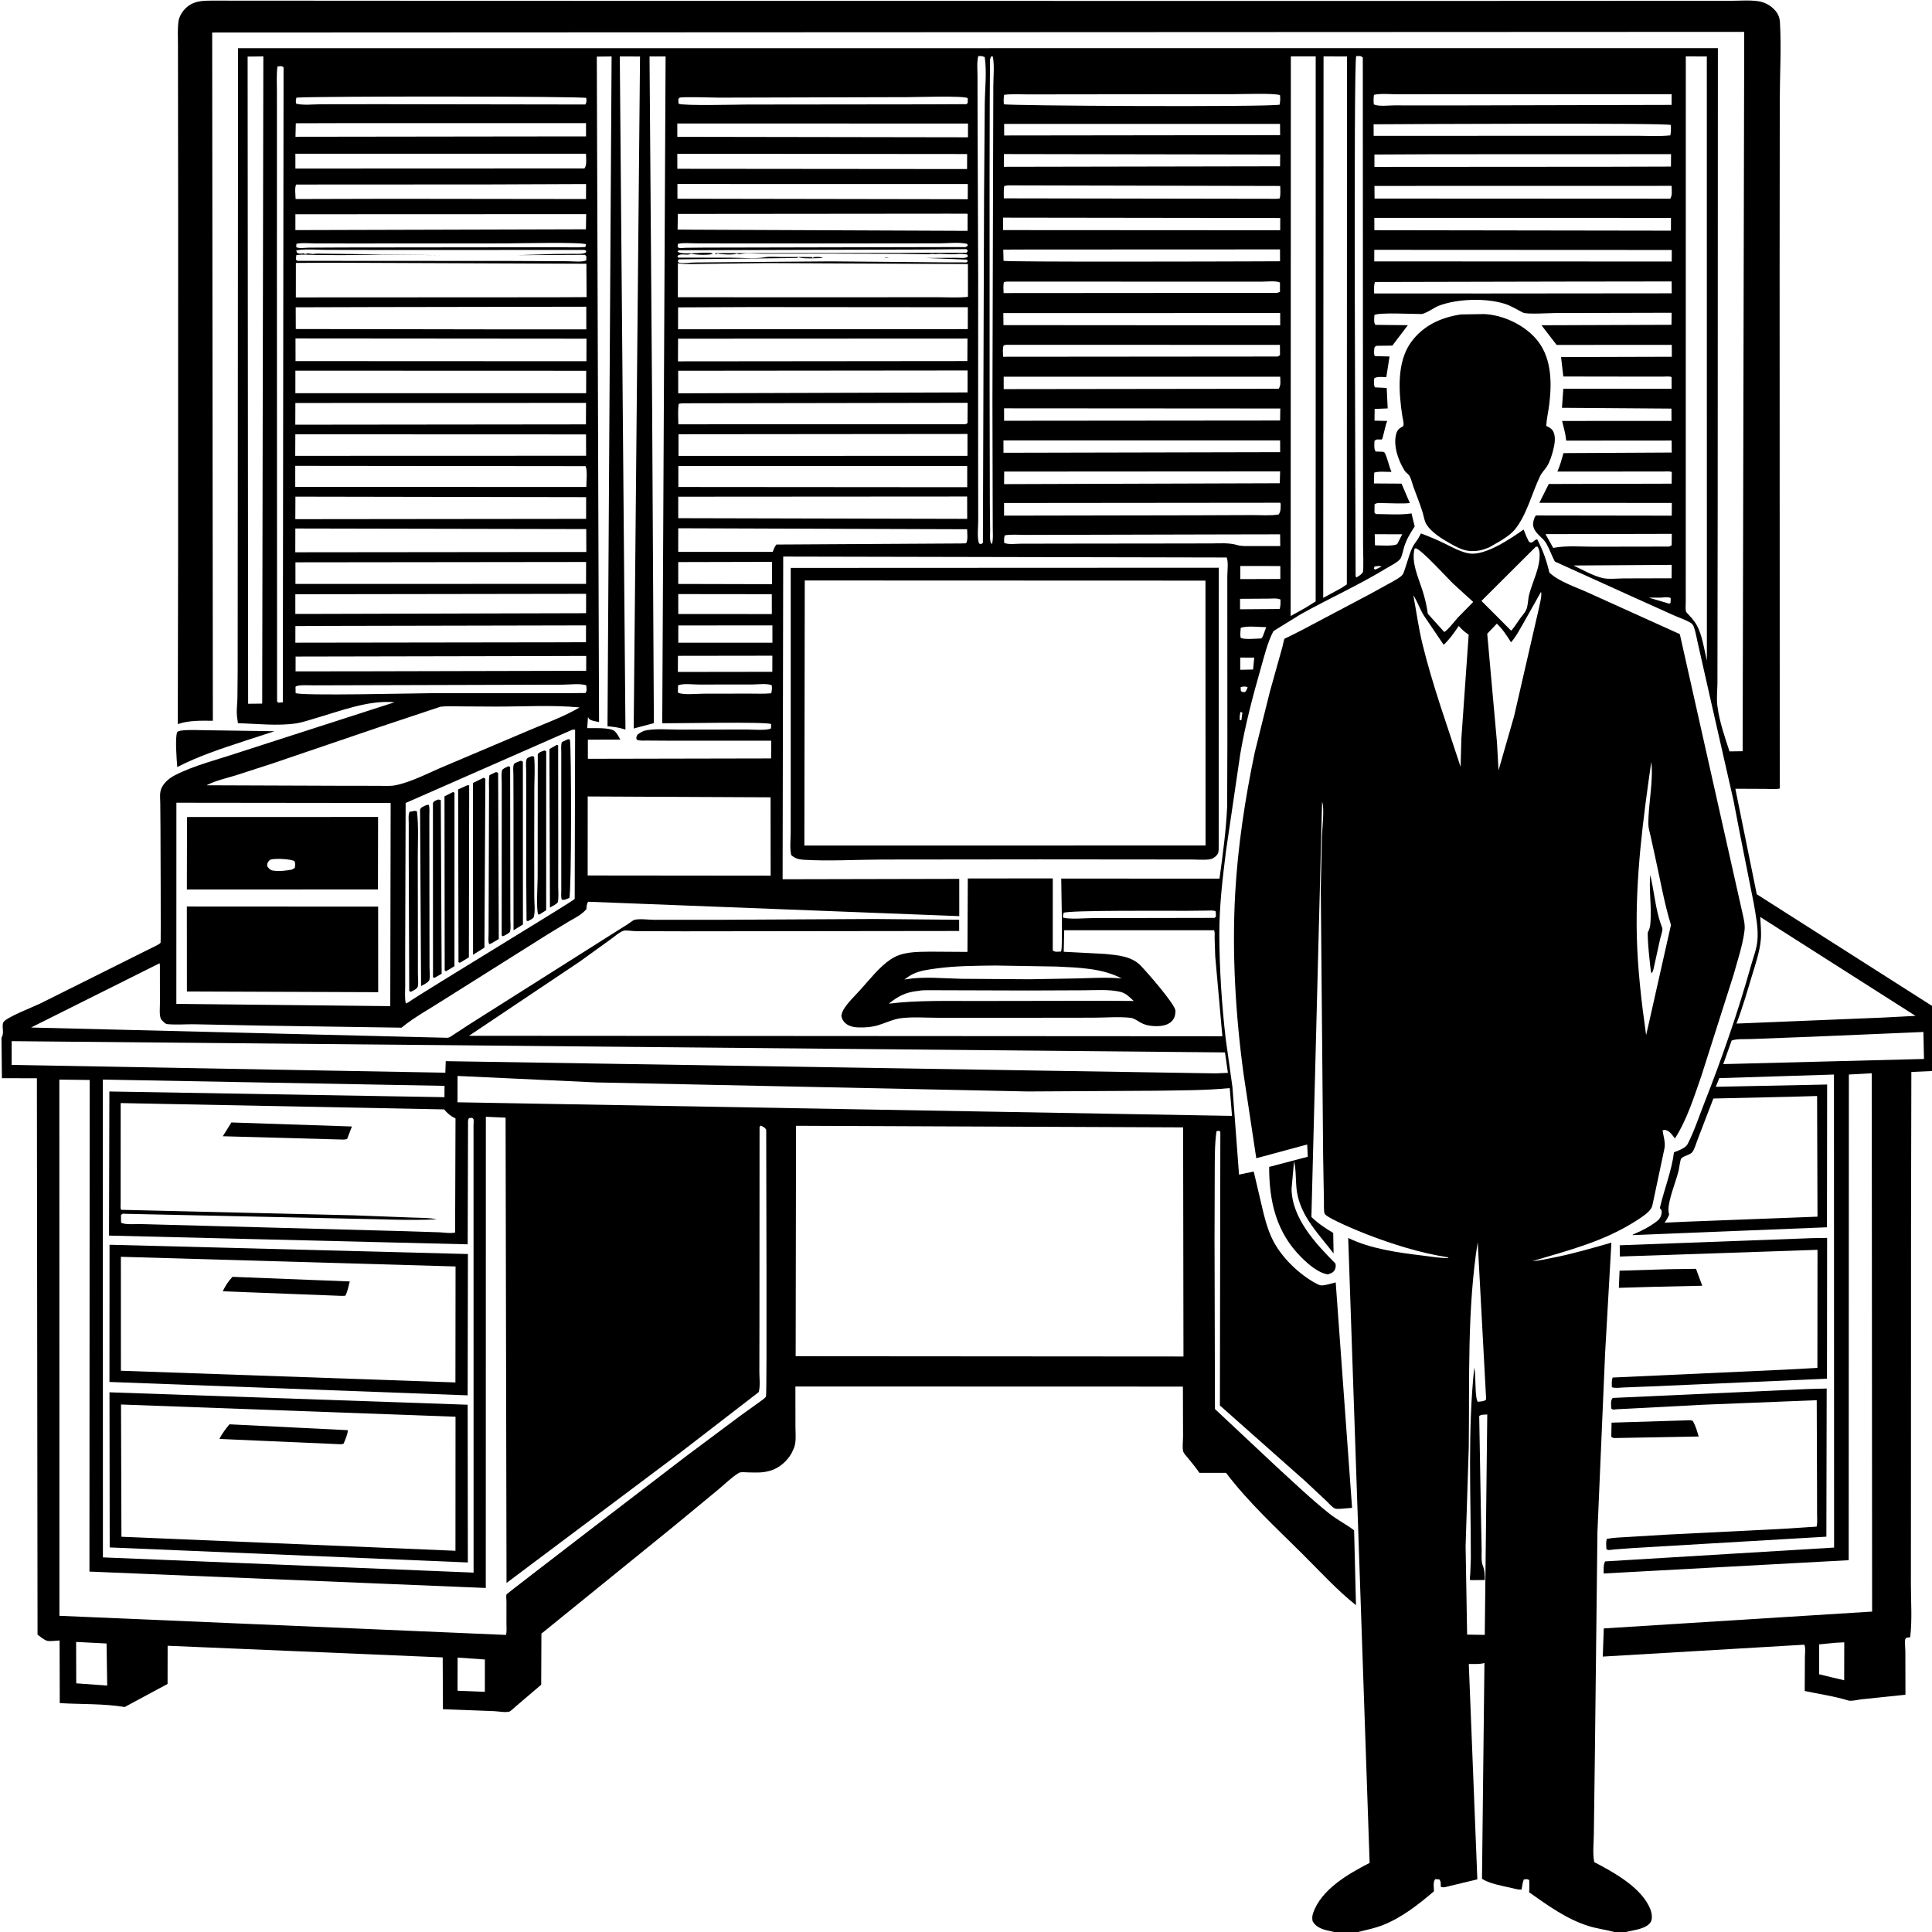
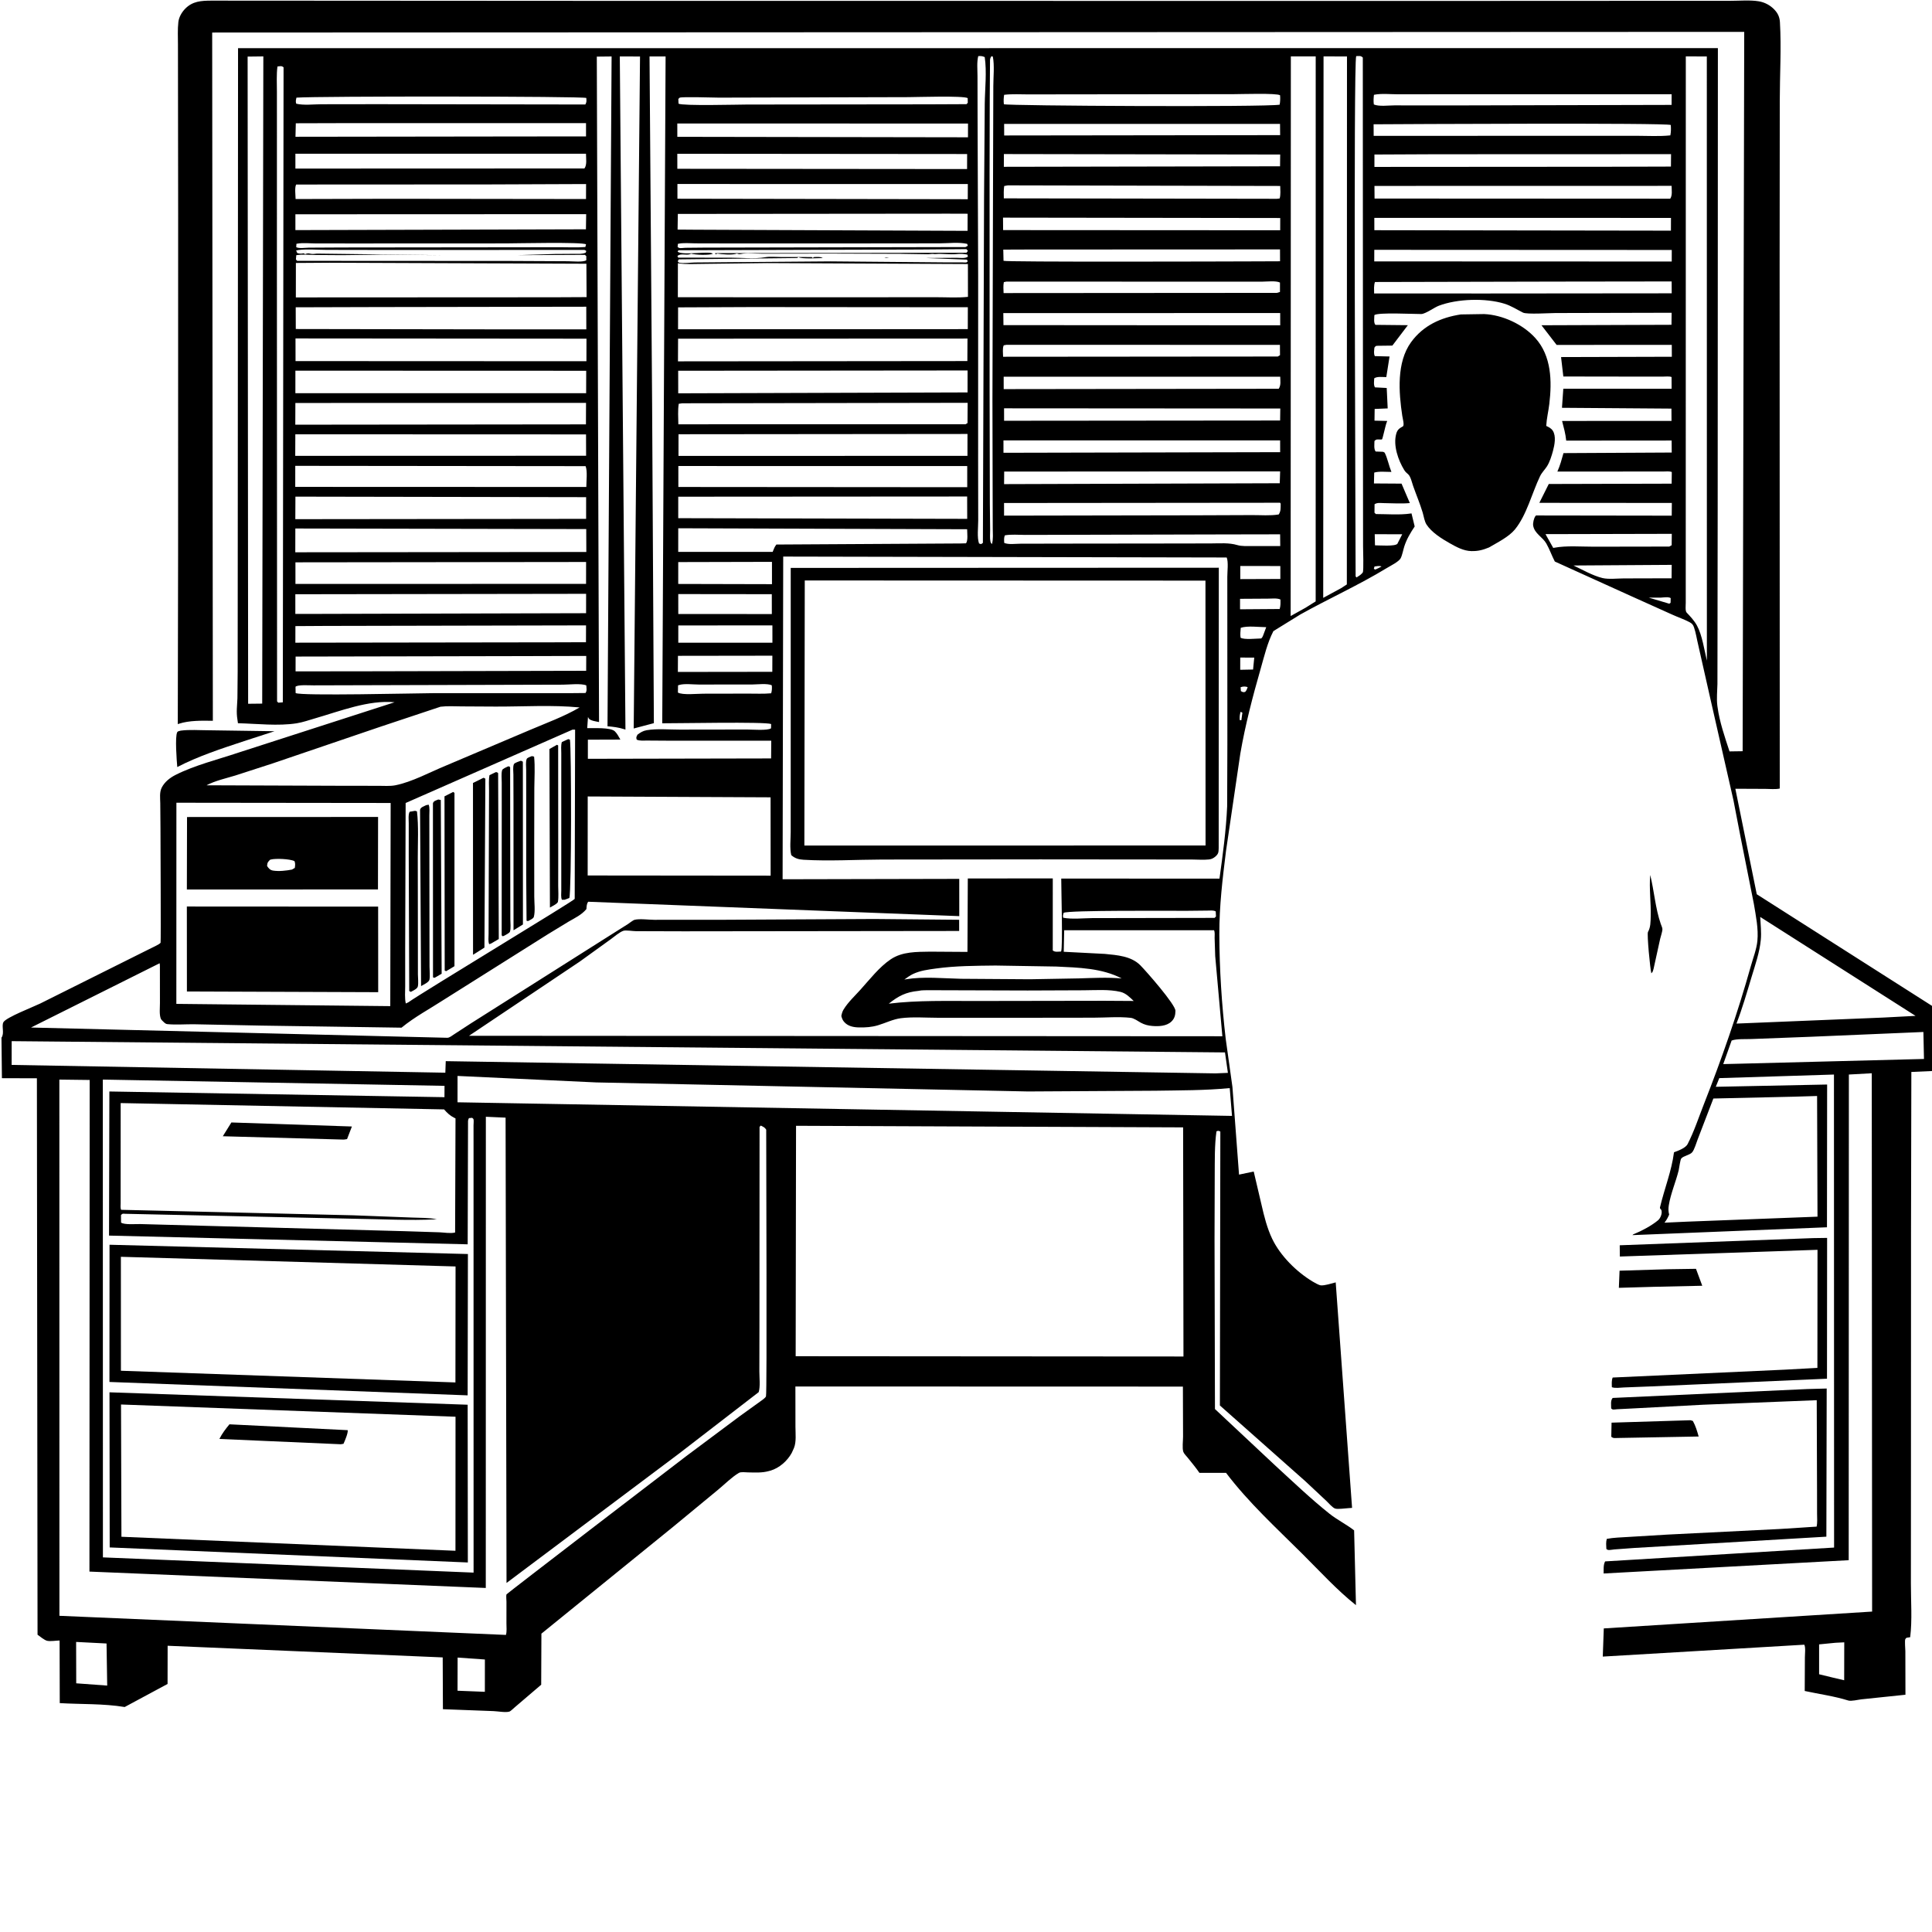
<svg xmlns="http://www.w3.org/2000/svg" version="1.1" style="display: block;" viewBox="0 0 2048 2048" width="1024" height="1024">
  <path transform="translate(0,0)" fill="rgb(255,255,255)" d="M 0 0 L 0 2048 L 2048 2048 L 2048 0 L 0 0 z" />
  <path transform="translate(0,0)" fill="rgb(0,0,0)" d="M 2048 1066.26 L 2048 1135.34 L 2026.11 1136.32 L 2025.77 1299.96 L 2025.7 1562.56 L 2025.63 1678.66 C 2025.59 1697.2 2027.13 1717.2 2024.88 1735.5 L 2021 1736.1 C 2020.58 1736.56 2020.03 1736.95 2019.73 1737.5 C 2018.91 1739 2019.75 1748.28 2019.75 1750.4 L 2019.85 1796.49 L 1973.19 1801.36 C 1969.79 1801.72 1962.38 1803.59 1959.25 1802.61 C 1944.52 1798 1928.26 1795.79 1913.08 1792.51 L 1913.26 1756.76 C 1913.27 1753.37 1914.16 1746.3 1912.64 1743.44 L 1699.01 1756.05 L 1700.08 1726.19 L 1984.52 1708.34 L 1984.14 1137.7 L 1959.88 1139.05 L 1959.7 1653.87 L 1699.92 1667.96 C 1700 1663.87 1699.48 1658.79 1701.5 1655.15 L 1944.21 1640.48 L 1944.07 1139.06 L 1822.5 1142.86 L 1818.81 1152.05 L 1936.83 1149.64 L 1936.66 1300.97 L 1730.47 1309.29 C 1731.65 1308.22 1731.09 1308.53 1732.46 1307.98 C 1740.43 1304.77 1750.91 1299.12 1757.52 1293.61 C 1760.14 1291.43 1762.23 1286.41 1761.2 1283 C 1760.7 1281.38 1759.24 1281.63 1759.71 1279.63 C 1764.35 1260.01 1771.92 1241.59 1774.51 1221.45 C 1778.83 1219.9 1786.76 1217.02 1788.95 1212.77 C 1795.8 1199.46 1800.86 1184.04 1806.35 1170.07 C 1825.06 1122.49 1842.14 1073.5 1855.92 1024.26 C 1858.31 1015.69 1862.05 1006.2 1862.9 997.42 C 1864.15 984.501 1861.27 970.713 1859.14 958 L 1844.85 886.197 L 1837.53 848.269 L 1813.17 741.175 L 1800.21 683.774 C 1798.66 677.588 1797.78 670.86 1795.67 664.886 C 1794.69 662.1 1793.53 660.877 1790.94 659.5 C 1785.15 656.417 1778.59 654.236 1772.59 651.498 L 1728.69 631.735 L 1648.18 595.242 C 1644.98 589.084 1642.6 582.222 1639.24 576.254 C 1635.29 569.23 1626.64 565.684 1625.22 557.158 C 1624.78 554.534 1625.99 549.202 1627.6 547.135 C 1628.32 546.216 1628.18 546.414 1629.19 546.421 L 1772.1 546.626 L 1772.22 533.146 L 1631.76 533.036 L 1641.76 513.047 L 1772.02 512.712 L 1772.17 500.343 C 1769.68 499.35 1765.95 499.818 1763.23 499.82 L 1744.61 499.835 L 1650.88 499.891 C 1653.73 493.55 1655.49 486.994 1657.36 480.318 L 1772.1 479.713 L 1772 466.967 L 1660.25 467.056 C 1659.55 459.898 1657.66 453.164 1655.87 446.225 L 1771.88 446.199 L 1771.79 433.136 L 1655.75 432.286 L 1657.17 412.058 L 1771.98 412.101 L 1771.93 399.67 C 1769.41 398.721 1765.95 399.204 1763.26 399.206 L 1741.51 399.236 L 1657.2 399.107 L 1654.78 378.503 L 1772.21 378.172 L 1772.16 365.574 L 1650.09 365.624 L 1634.03 344.787 L 1771.84 344.301 L 1772 331.538 L 1648.71 331.835 C 1642.85 331.844 1618.56 333.424 1614.47 331.392 C 1607.92 328.142 1601.8 324.089 1594.73 321.917 C 1574.66 315.75 1544.72 316.649 1525.11 324.124 C 1520.32 325.948 1511 332.853 1506.52 332.883 C 1498.59 332.935 1460.97 330.967 1456.9 334 C 1456.85 337.107 1455.96 342.127 1458 344.359 L 1492.39 344.717 L 1475.96 366.348 L 1459.79 366.55 C 1457.91 366.69 1458.09 367.138 1456.92 368.5 C 1456.69 371.774 1455.97 374.492 1457.36 377.5 L 1472.98 377.895 L 1469.54 399.737 C 1465.63 399.767 1459.96 398.837 1456.75 401 C 1456.61 404.004 1455.9 408.013 1457.5 410.621 L 1469.97 411.275 L 1471.01 432.932 L 1457.19 433.511 L 1457.02 445.905 L 1470.5 446.234 L 1470.05 447.446 L 1469.38 449.341 C 1468.71 451.182 1465.53 465.493 1465 465.725 C 1464.01 466.157 1462.83 465.799 1461.75 465.836 C 1458.99 465.93 1458.86 465.578 1456.97 467.5 C 1456.99 471.014 1456.15 475.814 1458.22 478.628 L 1466 478.918 C 1466.2 478.963 1467.68 479.594 1467.89 480 C 1470.84 485.893 1472.35 493.911 1474.97 500.257 C 1469.68 500.294 1461.62 499.411 1456.72 500.97 L 1456.44 512.477 L 1485.69 512.669 L 1494.49 533.264 C 1485.62 534.117 1476.04 533.389 1467.09 533.324 C 1463.54 533.298 1460.11 532.541 1457.09 534.5 L 1457.01 543.5 L 1458.5 544.921 C 1470.39 544.935 1483.71 546.067 1495.4 544.345 L 1496.25 544.207 L 1499.62 558.061 C 1495.13 564.867 1491.17 571.366 1488.64 579.164 C 1487.4 582.985 1486.53 588.298 1484.76 591.779 C 1482.93 595.385 1473.48 600.073 1469.96 602.215 C 1440.39 620.213 1408.71 634.463 1378.5 651.318 L 1349.87 668.995 C 1343.54 681.122 1340.16 695.615 1336.4 708.74 C 1327.86 738.522 1320.02 768.444 1314.77 799 L 1299.62 902 C 1295.96 931.573 1292.47 960.369 1292.54 990.244 C 1292.63 1027.06 1295.08 1064.98 1299.35 1101.57 L 1306.43 1152.21 L 1313.42 1245.14 L 1328.99 1241.87 L 1337.25 1277.05 C 1339.96 1289.07 1343.2 1301.98 1348.54 1313.12 C 1357.19 1331.21 1374.36 1348.23 1391.48 1358.51 C 1393.38 1359.65 1398 1362.31 1400.1 1362.52 C 1404.24 1362.95 1411.7 1360.42 1415.9 1359.38 L 1433.25 1598.41 L 1429.5 1598.69 C 1426.11 1598.84 1418.28 1600.07 1415.33 1599.14 C 1412.52 1598.25 1408.45 1593.37 1406.21 1591.24 L 1383.79 1570.23 L 1293.14 1489.86 L 1293.61 1199.5 C 1291.51 1198.55 1291.66 1198.49 1289.5 1199.27 C 1287.41 1214.2 1287.78 1230.18 1287.66 1245.28 L 1287.46 1313.42 L 1287.9 1493.64 L 1352.32 1553.98 C 1370.93 1571.03 1389.44 1588.76 1409.17 1604.5 C 1417.48 1611.13 1427.08 1615.77 1435.42 1622.25 L 1437.38 1701.54 C 1417.25 1685.56 1399.02 1665.52 1380.77 1647.37 C 1352.82 1619.56 1323.5 1592.76 1299.65 1561.28 L 1271.45 1561.29 C 1267.6 1555.67 1263.26 1550.5 1259 1545.19 C 1257.67 1543.53 1254.99 1540.91 1254.36 1538.97 C 1253.05 1534.9 1254.11 1527.35 1254.09 1522.77 L 1253.93 1469.85 L 843.155 1469.73 L 843.209 1512.38 C 843.208 1519.31 844.289 1528.3 841.699 1534.76 L 841.159 1536 L 839.304 1540.1 C 834.646 1548.62 826.079 1556.23 816.692 1558.93 L 815.11 1559.36 C 807.718 1561.45 800.548 1560.91 792.956 1560.8 C 790.248 1560.76 785.417 1560 783.143 1561.38 C 775.387 1566.07 768.179 1573.38 761.151 1579.2 L 713.551 1618.48 L 573.913 1731.74 L 573.69 1785.87 L 545.862 1809.64 C 544.608 1810.65 541.371 1813.93 539.948 1814.36 C 535.93 1815.57 527.742 1814.03 523.198 1813.85 L 469.509 1811.82 L 469.286 1756.92 L 177.699 1744.57 L 177.626 1785.06 L 132.174 1809.51 C 109.977 1805.79 85.884 1806.72 63.343 1805.37 L 63.178 1738.99 C 59.465 1739.08 53.506 1740.08 50.043 1739.32 C 46.943 1738.63 42.447 1734.69 39.795 1732.86 L 39.112 1143.03 L 2.035 1142.92 L 1.561 1100 C 4.996 1095.25 1.385 1087.58 3.631 1083.56 C 6.478 1078.47 35.438 1067.3 42.548 1063.82 L 158.138 1006.12 C 160.479 1004.83 168.862 1001.26 170.218 999.387 C 170.673 998.761 170.119 888.877 170.106 876.986 L 169.896 851.397 C 169.798 845.966 168.936 839.92 171.423 834.933 C 174.442 828.88 180.199 824.419 186.118 821.425 C 206.569 811.083 230.939 805.16 252.708 797.822 L 418.268 744.425 C 390.859 741.777 360.204 753.929 334.057 761.465 C 327.688 763.3 321.052 765.671 314.5 766.713 C 294.918 769.827 272.21 767.136 252.24 766.641 L 252.005 765.07 L 251.652 762.5 C 250.348 754.763 251.377 748.032 251.678 740.299 L 251.944 711.814 L 252.034 577.471 L 252.339 51.08 L 1821.03 50.994 L 1820.82 537.53 L 1820.61 689.031 L 1820.55 725.016 C 1820.41 732.554 1819.5 740.519 1820.45 747.995 L 1820.67 749.5 C 1822.74 765.128 1828.44 781.56 1833.36 796.526 L 1847.27 796.322 L 1848.95 33.779 L 224.92 34.489 L 225.627 764.07 C 214.233 763.896 200.78 763.591 189.855 767.144 L 188.457 767.615 L 188.787 586.478 L 188.844 226.957 L 188.681 89.003 L 188.64 46.972 C 188.636 39.276 188.175 31.025 189.065 23.391 C 189.679 18.127 192.639 13.018 196.278 9.278 C 204.131 1.203 213.398 0.731 223.824 0.671 L 663 0.936 L 1547.35 0.975 L 1770.92 0.87 L 1834.3 0.862 C 1843.8 0.881 1855.08 -0.166 1864.39 1.379 C 1870.63 2.416 1876.45 5.523 1880.82 10.07 C 1884.63 14.047 1886.49 18.104 1886.81 23.632 C 1888.39 50.908 1886.66 79.281 1886.63 106.66 L 1886.47 285.536 L 1886.61 835.885 C 1881.97 836.917 1876.11 836.262 1871.33 836.246 L 1839.54 836.105 L 1862.24 947.941 L 2048 1066.26 z M 1036.97 59.5 C 1035.34 66.073 1036.19 73.897 1036.19 80.657 L 1036.27 122.878 L 1036.89 292.5 L 1036.85 488.645 L 1036.94 551.775 C 1036.97 558.544 1035.57 569.898 1037.82 576.143 L 1039.98 576.798 L 1041.91 575.5 L 1043.15 208.343 L 1043.88 109.987 C 1044.07 94.24 1046.17 75.99 1043.84 60.5 C 1041.22 59.44 1039.78 59.231 1036.97 59.5 z M 1051.07 59.5 C 1050.01 61.024 1049.57 61.838 1049.46 63.738 L 1049.17 104.145 L 1048.99 182.078 L 1049.02 412.819 L 1049.28 534.417 L 1049.59 561.759 C 1049.66 565.547 1049.12 570.4 1049.89 574 C 1050.16 575.257 1050.68 575.902 1051.5 576.809 C 1053.04 571.559 1052.37 565.288 1052.36 559.827 L 1052.26 526.83 L 1052.03 423.627 L 1052.75 161.012 L 1052.96 91.115 C 1052.98 81.375 1054.29 69.593 1052.47 60.089 L 1051.07 59.5 z M 1437.62 59.5 C 1434.57 66.109 1436.97 556.086 1437.01 611 L 1438 612.141 L 1441.95 609.5 C 1442.84 608.586 1443.96 607.856 1444.61 606.757 C 1445.71 604.864 1444.91 582.85 1444.91 578.971 L 1444.8 463.269 L 1444.63 61 C 1442.29 58.751 1440.78 59.463 1437.62 59.5 z M 262.488 59.998 L 263.029 746.03 L 277.944 745.862 L 279.151 59.801 L 262.488 59.998 z M 632.637 60.028 L 635.011 765.413 C 632.286 764.812 625.894 764.041 624.206 761.726 L 623.292 760.024 L 622.477 771.826 C 629.296 772.056 647.281 770.86 651.76 775.234 C 654.231 777.647 655.948 780.997 657.612 783.983 L 623.161 784.097 L 623.163 804.36 L 817.403 803.971 L 817.561 785.198 L 709.05 785.168 L 685.956 785.018 C 682.411 784.99 678.252 785.53 674.958 784.069 C 674.094 781.456 674.594 781.307 675.768 778.764 C 678.824 776.455 681.665 774.699 685.5 774.051 C 696.385 772.213 709.455 773.444 720.572 773.42 L 792 773.318 C 797 773.301 813.993 774.707 817.333 772 L 817.429 767.5 C 811.13 764.902 717.445 766.827 702.014 766.716 L 705.556 59.853 L 688.532 59.876 L 691.266 427.75 L 693.13 766.577 L 671.752 772.231 L 678.449 59.91 L 657.015 59.83 L 663.003 773.411 L 661.513 772.93 C 655.644 771.068 650.095 770.39 643.982 769.881 L 648.319 59.857 L 632.637 60.028 z M 1368.35 59.797 L 1368.15 653.025 L 1384.01 644.184 L 1394.67 637.49 L 1394.7 59.795 L 1368.35 59.797 z M 1403.01 59.805 L 1402.66 633.764 L 1421.53 623.53 L 1427.71 619.518 L 1427.86 59.856 L 1403.01 59.805 z M 1787.02 59.782 L 1786.96 639.187 C 1786.97 641.76 1786.26 647.636 1787.92 649.371 C 1791.86 653.468 1796.08 658.033 1798.82 663.037 C 1804.37 673.157 1806.66 688.992 1809.36 700.363 L 1809.3 59.872 L 1787.02 59.782 z M 294.099 70.5 C 292.978 79.214 293.534 88.327 293.533 97.106 L 293.547 141.396 L 293.533 288.656 L 293.708 743.5 L 295 744.863 L 299.803 744.5 L 300.587 71.319 C 298.246 69.464 296.947 70.246 294.099 70.5 z M 1064.41 100.5 C 1063.9 104.035 1063.74 106.947 1064.15 110.5 C 1068.45 112.232 1341.78 113.654 1356.5 110.964 C 1357.09 107.497 1357.22 104.505 1356.93 101 C 1353.59 98.518 1315.19 99.82 1307.48 99.824 L 1136.35 99.996 L 1090.39 100.07 C 1081.9 100.086 1072.82 99.464 1064.41 100.5 z M 1456.44 100.5 C 1456.04 104.086 1455.84 107.155 1456.33 110.739 C 1461.88 113.122 1471.95 111.689 1478.16 111.707 L 1538 111.756 L 1771.96 111.203 L 1771.99 99.877 L 1538.35 99.888 L 1481.98 99.952 C 1474.07 99.962 1464.14 98.847 1456.44 100.5 z M 314.244 103.5 C 313.689 106.074 313.23 107.316 314.005 109.936 C 321.987 111.853 332.304 110.531 340.654 110.517 L 399.832 110.437 L 620.5 110.77 C 622.033 108.01 621.673 106.935 621.5 103.844 C 618.445 102 337.115 101.816 314.244 103.5 z M 762.255 103.501 C 756.462 103.511 723.117 102.333 720.5 103.571 C 719.889 103.86 719.541 104.524 719.061 105 L 719.269 109.885 C 723.588 112.416 782.792 110.831 791.558 110.816 L 983.25 110.602 L 1024.5 110.419 L 1025.88 109 L 1025.8 104 C 1021.09 101.275 971.561 102.965 962.885 102.968 L 762.255 103.501 z M 374.255 130.501 L 313.562 130.671 L 313.22 144.977 L 561.25 144.646 L 621.209 144.623 L 621.211 130.522 L 374.255 130.501 z M 717.957 130.92 L 717.996 145.036 L 1026.1 145.537 L 1026.13 130.947 L 717.957 130.92 z M 1064.42 131.35 L 1064.47 143.614 L 1357 143.247 L 1356.88 131.353 L 1064.42 131.35 z M 1456.07 131.752 L 1456.15 144.013 L 1670.11 143.964 L 1735.08 143.952 C 1746.76 143.946 1759.08 144.748 1770.64 143.5 C 1771.37 139.681 1771.38 136.37 1771.1 132.5 C 1766.56 130.071 1485.4 131.566 1456.07 131.752 z M 313.128 162.989 L 313.143 178.693 L 619.5 178.576 C 622.425 174.855 621.16 167.758 621.176 162.987 L 313.128 162.989 z M 717.973 163.005 L 718.004 178.928 L 1025.14 179.21 L 1025.2 163.276 L 717.973 163.005 z M 1064.16 163.307 L 1064.12 176.816 L 1356.91 176.278 L 1357.05 163.799 L 1064.16 163.307 z M 1522.25 163.502 L 1456.96 163.797 L 1456.95 176.932 L 1704.5 176.769 L 1771.26 176.576 L 1771.39 163.41 L 1522.25 163.502 z M 518.255 195.502 L 313.898 195.611 C 312.182 199.223 313.298 206.828 313.346 210.989 L 414.5 210.73 L 621.196 210.985 L 621.268 195.105 L 518.255 195.502 z M 718.095 195.041 L 718.119 210.667 L 1025.87 211.176 L 1025.94 195.104 L 718.095 195.041 z M 1068.31 196.5 L 1064.5 197.182 C 1063.86 201.554 1064.02 205.862 1064.09 210.264 L 1353.5 210.74 L 1356.5 210.382 C 1357.68 206.262 1357.14 201.403 1357.08 197.132 L 1068.31 196.5 z M 1456.98 197.081 L 1457.09 210.474 L 1770.5 210.627 C 1773 206.979 1771.97 201.434 1771.97 197.015 L 1456.98 197.081 z M 1005.28 226.502 L 718.541 226.766 L 718.278 243.373 L 736.763 243.509 L 1025.66 244.692 L 1025.72 226.571 L 1005.28 226.502 z M 313.132 227.135 L 313.14 243.921 L 621.111 243.076 L 621.373 227.011 L 313.132 227.135 z M 1063.24 230.703 L 1063.34 243.913 L 1357.06 244.084 L 1357.09 231.1 L 1063.24 230.703 z M 1456.84 230.963 L 1456.87 244.029 L 1771.25 244.506 L 1771.31 230.991 L 1456.84 230.963 z M 314.207 258.5 L 314.022 262 C 316.98 263.647 323.704 262.605 327.298 262.536 L 362.889 262.343 L 544.542 262.14 L 593.494 262.073 C 602.415 262.061 611.636 262.567 620.5 261.854 L 621.21 258.99 C 616.918 256.375 546.599 257.996 536.188 258.015 L 377.25 258.083 L 334.907 258.054 C 328.749 258.05 321.083 257.181 315.078 258.285 L 314.207 258.5 z M 718.604 258.5 L 718.295 261.796 C 718.864 262.151 719.366 262.645 720 262.862 C 721.231 263.282 724.912 262.717 726.47 262.677 L 746.727 262.48 L 1023.5 261.897 L 1025.92 260.5 L 1025.23 258.5 C 1016.54 256.503 1004.96 257.929 995.986 257.939 L 929.536 258.019 L 776.5 258.053 L 737.257 257.962 C 731.477 257.948 724.158 257.126 718.604 258.5 z M 974.255 264.501 L 719.161 265.268 L 718.301 266.841 C 724.051 271.113 752.408 265.682 755.711 269 C 751.248 270.787 737.191 270.192 732.5 268.861 L 731.772 269.283 C 727.463 271.13 721.309 267.966 718.082 271.5 L 719 273.109 L 775.295 273.186 C 786.831 273.189 799.79 274.681 811.054 272.685 C 816.255 271.762 822.741 272.464 828.069 272.463 L 860.51 272.5 L 861.5 273.49 L 863 272.49 C 865.903 272.494 869.602 271.897 872 273.49 L 873.5 273.51 C 868.913 273.508 848.832 274.842 846.5 272.51 L 845 273.51 L 719.5 274.932 L 718.405 276.995 C 718.937 277.475 719.306 278.258 720 278.434 C 724.184 279.499 732.212 278.292 736.72 278.243 L 779.906 277.877 L 880.5 277.078 L 1001.92 278.141 L 1020.07 278.146 C 1020.72 278.146 1023.95 278.404 1024.5 278.146 C 1025.04 277.895 1025.41 277.382 1025.87 277 L 1024.96 275.21 L 981 273.49 L 1014 273.275 C 1017.53 273.263 1023.44 274.257 1026.03 272 L 1025.5 269.912 C 1021.27 269.054 1018.24 268.878 1014 269.331 C 1006.94 270.083 999.38 268.637 992.153 269.24 C 990.493 269.378 991.418 269.336 989.591 269.152 C 987.588 268.95 985.943 269.472 984 269.51 L 954.699 269.042 L 876.45 268.8 L 808 268.923 C 801.015 268.952 791.835 267.769 785.117 269.28 C 783.494 269.645 782.536 269.206 781 268.707 L 779.932 269.103 C 775.659 270.453 764.89 269.598 760.5 268.807 L 758.5 269.6 L 758 268.349 L 1024.5 267.901 L 1026.02 266 L 1024.5 264.09 L 974.255 264.501 z M 1090.25 264.501 L 1063.51 264.604 L 1063.78 276.447 C 1065.52 277.908 1301.28 277.188 1329.5 277.072 L 1356.91 276.964 L 1356.86 264.392 L 1090.25 264.501 z M 313.926 265.5 L 315.038 268.2 C 317.733 269.066 319.118 269.091 321.856 268.5 L 323.5 269.431 L 324.781 268.911 C 326.985 268.205 327.83 268.768 330 269.108 C 332.012 269.424 334.014 269.006 335.995 268.835 L 469.5 270.51 L 404.67 269.963 L 362.5 270.471 L 333.778 270.268 C 327.023 270.131 320.828 269.419 314.081 270.5 L 313.694 275 L 315 276.51 L 541.25 276.635 L 602.232 276.928 C 606.614 276.944 618.375 278.189 621.5 275.848 L 621.49 271.5 L 620 270.15 L 549 270.49 L 588.428 269.216 L 609.003 269.072 C 613.041 269.051 617.132 269.478 620.895 267.837 L 621.5 266.066 C 619.572 264.622 619.522 264.939 617.263 264.926 L 413.249 264.998 L 346.221 264.88 C 336.678 264.868 325.928 263.861 316.498 265.012 L 313.926 265.5 z M 1456.81 264.83 L 1456.76 277.098 L 1772.11 277.227 L 1772.14 264.979 L 1456.81 264.83 z M 349.49 278.5 L 313.653 278.735 L 313.61 315.267 L 587.5 315.125 L 621.8 314.957 L 621.601 279.57 L 349.49 278.5 z M 718.598 279.011 L 718.547 315.088 L 925.897 315.102 L 992.327 315.062 C 1003.35 315.048 1015.16 315.853 1026.07 314.686 L 1026.03 279.889 L 813.011 278.879 L 745.091 279.724 C 736.591 279.692 726.905 280.494 718.598 279.011 z M 1066.82 298.5 L 1064.1 299.08 C 1063.36 302.919 1063.7 306.79 1063.85 310.675 L 1353.5 310.463 L 1356.82 309.5 L 1356.82 299.5 C 1352.54 297.363 1342.73 298.569 1337.85 298.565 L 1286.3 298.578 L 1066.82 298.5 z M 1652.07 298.5 L 1457.5 298.935 C 1456.18 302.753 1456.61 307.09 1456.63 311.09 L 1577.5 311.108 L 1772.09 310.929 L 1772.02 298.344 L 1652.07 298.5 z M 398.49 325.5 L 313.468 325.741 L 313.548 348.785 L 537.5 349.155 L 621.521 349.155 L 621.473 325.137 L 398.49 325.5 z M 797.745 325.495 L 718.798 325.823 L 718.764 349.022 L 949.5 348.946 L 1025.9 348.89 L 1025.95 325.683 L 797.745 325.495 z M 1063.55 331.883 L 1063.71 344.647 L 1357.08 344.855 L 1357.05 331.844 L 1063.55 331.883 z M 313.245 358.77 L 313.288 382.778 L 621.64 382.916 L 621.69 359.022 L 313.245 358.77 z M 718.791 359.027 L 718.678 383.038 L 1025.45 382.746 L 1025.58 358.89 L 718.791 359.027 z M 1066.98 365.5 L 1063.99 366.051 C 1062.51 369.253 1063.28 374.63 1063.32 378.174 L 1354.5 377.93 L 1356.86 376.5 L 1356.78 365.589 L 1066.98 365.5 z M 313.129 392.931 L 313.115 416.827 L 621.336 416.802 L 621.407 393.037 L 313.129 392.931 z M 718.896 393.019 L 718.943 416.932 L 1025.64 415.984 L 1025.68 392.72 L 718.896 393.019 z M 1063.93 399.316 L 1063.96 412.484 L 1355.5 412.11 C 1358.05 408.134 1357.13 403.973 1357.09 399.319 L 1063.93 399.316 z M 313.109 427.168 L 313.022 450.191 L 621.126 449.86 L 621.224 427.088 L 313.109 427.168 z M 723.229 427.5 L 719.5 428.036 C 718.376 435.004 719.02 442.698 719.076 449.774 L 1023.5 449.729 L 1025.6 448.5 L 1025.75 427.003 L 723.229 427.5 z M 1064.35 432.832 L 1064.38 446.027 L 1356.97 445.762 L 1357.16 433.032 L 1064.35 432.832 z M 313.062 460.371 L 312.961 483.209 L 621.298 483.113 L 621.218 460.487 L 313.062 460.371 z M 719.254 460.32 L 719.228 483.26 L 1025.55 483.236 L 1025.58 460.028 L 719.254 460.32 z M 1063.71 466.857 L 1063.72 479.962 L 1357.02 479.32 L 1356.98 466.817 L 1063.71 466.857 z M 312.997 493.814 L 312.971 516.11 L 621.523 516.222 C 621.501 510.241 622.909 499.44 620.754 494.137 L 312.997 493.814 z M 719.072 493.996 L 719.084 516.213 L 1025.31 516.452 L 1025.3 494.059 L 719.072 493.996 z M 1064.48 499.891 L 1064.37 513.19 L 1356.59 512.263 L 1356.99 499.704 L 1064.48 499.891 z M 313.154 526.46 L 313.049 550.342 L 621.309 550.005 L 621.325 527.008 L 313.154 526.46 z M 753.255 526.502 L 718.967 526.531 L 718.962 549.297 L 988.793 549.922 L 1025.28 550.006 L 1025.22 526.322 L 753.255 526.502 z M 1064.33 533.205 L 1064.36 546.598 L 1269.44 546.236 L 1327.32 546.017 C 1336.47 545.974 1346.55 546.868 1355.5 545.344 C 1357.98 541.5 1357.46 538.339 1357.58 533.901 L 1356.92 532.927 L 1064.33 533.205 z M 313.069 560.235 L 313.013 585.439 L 621.527 585.127 L 621.434 560.84 L 313.069 560.235 z M 718.966 559.98 L 718.944 585.033 L 819.087 584.994 L 819.456 583.999 C 820.424 581.432 821.296 579.421 823.01 577.228 L 1018.25 576.097 L 1024 575.929 C 1026.31 573.084 1025.19 564.895 1025.2 561.016 L 718.966 559.98 z M 1295.04 566.514 L 1130.49 566.921 L 1086.64 567.024 C 1079.82 567.04 1071.85 566.23 1065.16 567.5 C 1064.09 570.147 1064.4 572.712 1064.52 575.5 C 1068.98 577.501 1076.72 576.363 1081.66 576.36 L 1128.5 576.261 L 1244.64 576.131 L 1283.8 576.059 C 1293.11 576.028 1302.68 575.141 1311.68 577.82 C 1316.31 579.197 1322.16 578.806 1327 578.851 L 1357.11 578.836 L 1356.98 566.401 L 1295.04 566.514 z M 1457.26 566.294 L 1457.54 578.075 C 1462.12 578.071 1478.94 579.418 1481.34 576.377 L 1481.68 575.634 L 1486.41 566.337 L 1457.26 566.294 z M 1638.3 566.205 L 1646.51 580.845 L 1647.47 580.647 C 1660.54 578.192 1675.91 579.543 1689.29 579.519 L 1769.5 579.388 L 1772.04 577.967 L 1772.17 565.895 L 1638.3 566.205 z M 830.235 589.993 L 829.593 932.05 L 1016.85 931.649 L 1016.86 971.14 L 623.5 955.874 C 621.759 958.385 621.906 960.675 621.615 963.641 C 616.619 969.751 609.514 973.037 602.797 976.931 L 580.743 990.351 L 470.835 1059.54 C 455.752 1069.36 439.563 1077.92 425.629 1089.37 L 277.467 1087.18 L 206.753 1085.78 C 197.293 1085.59 186.809 1086.52 177.5 1085.63 C 176.005 1085.49 175.154 1084.84 174.026 1083.86 C 173.145 1083.09 170.932 1081 170.5 1079.95 C 168.686 1075.53 169.564 1067.94 169.547 1063.19 L 169.507 1027.36 C 169.508 1025.23 169.612 1023.19 169.225 1021.08 L 32.867 1089.22 L 474.489 1100.1 C 476.8 1099.83 479.086 1097.89 481.022 1096.64 L 498.82 1085.04 L 641.175 994.981 L 665.606 979.561 C 667.31 978.479 670.877 975.517 672.705 975.036 C 677.967 973.651 687.932 975.038 693.594 975.039 L 763.31 975.019 L 926.906 974.172 L 1016.74 975 L 1016.75 986.875 L 724.893 987.224 L 673.903 987.074 C 670.864 987.05 663.426 985.856 660.908 986.648 C 656.891 987.912 650.892 993.127 647.402 995.635 L 614.535 1019.34 L 497.17 1097.98 L 1295.76 1098.47 L 1288.17 1013.53 L 1287.55 994.23 C 1287.53 991.662 1287.98 988.401 1286.94 986.094 L 1128.08 986.113 L 1127.61 1008.92 L 1171.13 1011.17 C 1184.09 1012.45 1199.07 1013.45 1208.76 1023.21 C 1214.98 1029.47 1246.09 1064.86 1246.02 1071.53 C 1245.97 1076.04 1245.08 1079.71 1241.71 1082.92 C 1236.53 1087.84 1228.18 1088.11 1221.42 1087.56 C 1217.03 1087.2 1213.17 1086.22 1209.27 1084.1 C 1205.97 1082.31 1202.25 1079.34 1198.5 1078.93 C 1185.88 1077.54 1171.67 1078.77 1158.92 1078.79 L 1073.9 1078.9 L 994.229 1078.88 C 981.522 1078.87 967.548 1077.74 955 1079.34 C 946.536 1080.43 938.788 1084.43 930.678 1086.84 C 924.025 1088.81 917.695 1089.24 910.807 1089.12 C 904.784 1089.03 898.584 1087.88 894.548 1082.94 C 893.043 1081.1 892.483 1079.25 891.847 1077 C 892.35 1074.41 892.894 1072.3 894.282 1070.03 C 898.863 1062.52 906.094 1055.77 912.009 1049.23 C 921.858 1038.34 932.028 1025.08 944.236 1016.89 C 956.562 1008.62 971.711 1009.05 985.989 1008.8 L 1025.54 1009.06 L 1025.91 931.194 L 1115.99 931.174 L 1115.97 1007.5 C 1118.32 1009.56 1121.7 1008.74 1124.78 1008.66 C 1126.8 1005.5 1124.91 941.297 1124.96 931.309 L 1292.7 931.403 C 1296.21 906.023 1299.7 880.485 1300.83 854.862 L 1301.06 789.332 L 1301.02 671.271 L 1301 611.482 C 1300.99 605.99 1302.32 595.608 1300.35 590.966 L 830.235 589.993 z M 313.17 596.085 L 313.181 618.995 L 621.254 618.938 L 621.29 595.728 L 313.17 596.085 z M 718.967 595.827 L 718.953 619.011 L 818.326 619.247 L 818.317 595.593 L 718.967 595.827 z M 1667.98 599.444 C 1677.5 603.95 1688.55 610.307 1698.71 612.749 C 1705.09 614.284 1714.61 613.156 1721.26 613.141 L 1771.95 613.008 L 1772.08 598.776 L 1667.98 599.444 z M 1314.75 599.97 L 1314.76 613.885 L 1357.21 613.733 L 1357.2 600.021 L 1314.75 599.97 z M 1457.05 600.5 L 1456.32 603.01 L 1457.94 603.752 L 1461.5 602.081 L 1464.49 600.5 C 1462.11 599.537 1459.53 600.194 1457.05 600.5 z M 601.49 629.5 L 313.065 629.922 L 313.069 650.75 L 333.693 650.765 L 621.272 650.019 L 621.305 629.486 L 601.49 629.5 z M 718.985 629.746 L 719.009 650.882 L 818.178 650.919 L 818.144 629.858 L 718.985 629.746 z M 1760.26 633.534 L 1747.81 633.532 L 1760.9 637.39 L 1769.5 639.957 L 1770.88 639 L 1771.01 634 C 1768.41 632.405 1763.41 633.377 1760.26 633.534 z M 1314.5 634.767 L 1314.49 645.874 L 1356.5 645.57 C 1357.54 642.138 1357.41 639.061 1357.32 635.5 C 1353.68 633.824 1348.11 634.579 1344.03 634.588 L 1314.5 634.767 z M 345.255 663.503 L 313.142 663.7 L 313.098 681.281 L 587.5 680.893 L 621.154 680.788 L 621.23 662.939 L 345.255 663.503 z M 719.022 663.009 L 719.014 681.306 L 818.796 681.295 L 818.772 662.936 L 719.022 663.009 z M 1315.24 665.5 C 1314.98 668.99 1314.51 672.523 1315.07 676 C 1318.86 678.369 1332.05 676.845 1337 676.785 C 1338.13 675.551 1338.41 675.143 1339.01 673.5 L 1342.25 664.834 C 1334.5 664.788 1322.41 663.107 1315.24 665.5 z M 553.304 695.507 L 313.356 695.979 L 313.32 711.665 L 379.5 711.62 L 621.37 711.07 L 621.437 695.314 L 553.304 695.507 z M 718.658 695.208 L 718.569 712.282 L 818.681 712.151 L 818.737 695.066 L 718.658 695.208 z M 1314.71 697.04 L 1314.68 709.999 L 1328.31 709.734 L 1329.56 697.092 L 1314.71 697.04 z M 332.255 726.5 C 328.216 726.552 315.645 725.556 313.259 728 L 313.381 734.658 C 318.53 737.864 441.223 734.877 460.216 734.764 L 602.25 734.795 L 620.679 734.619 C 622.393 732.078 621.626 729.538 621.5 726.536 C 615.751 724.193 603.227 725.766 596.623 725.778 L 536.277 725.943 L 332.255 726.5 z M 718.76 726.5 L 718.608 734.134 C 723.51 737.024 739.347 735.327 745.537 735.345 L 792.906 735.258 C 800.99 735.217 809.465 735.686 817.5 734.916 C 818.348 731.775 818.419 729.745 818.14 726.5 C 813.816 724.155 802.197 725.588 797.07 725.605 L 740.475 725.625 C 734.515 725.634 725.555 724.402 719.964 726.103 L 718.76 726.5 z M 1315.09 728.5 L 1315.39 732.618 C 1317.62 733.682 1317.4 733.986 1319.98 733.449 L 1321.38 731.5 L 1322.59 728.392 C 1320.09 727.47 1317.61 727.57 1315.09 728.5 z M 466.921 749.159 L 403.239 770.372 L 288.752 809.334 L 249.5 822.049 C 239.463 825.115 228.138 827.568 218.883 832.44 L 367.5 832.979 L 400.876 832.996 C 406.679 832.974 413.319 833.559 419.019 832.44 C 436.638 828.984 455.678 818.546 472.427 811.672 L 561.554 773.88 C 578.992 766.43 598.105 759.547 614.406 749.909 C 585.325 747.101 554.616 749.101 525.34 749.009 L 489.247 748.809 C 481.903 748.766 474.207 748.248 466.921 749.159 z M 1315.12 754.5 C 1314.13 757.699 1313.96 759.977 1314.16 763.312 L 1315.88 763.5 L 1316.98 755.5 L 1315.12 754.5 z M 606.781 773.5 L 429.996 851.209 L 429.503 1007.22 L 429.524 1045.52 C 429.538 1051.32 428.827 1058.09 430.177 1063.75 L 432.831 1062.5 C 448.852 1051.22 608.629 954.781 609.211 952.861 L 609.639 773.5 C 608.651 773.441 607.763 773.35 606.781 773.5 z M 623.001 844.287 L 622.957 928.05 L 816.912 928.24 L 816.846 845.186 L 623.001 844.287 z M 186.993 850.934 L 186.935 1064.15 L 413.702 1066.54 L 414.111 851.195 L 186.993 850.934 z M 1257.95 965.5 C 1243.34 965.601 1132.36 964.675 1127.5 967.647 C 1126.87 969.961 1126.47 970.432 1127.06 972.843 C 1136.53 974.672 1148.15 973.298 1157.86 973.226 L 1287.5 973.002 L 1288.99 971.5 L 1288.72 966.131 C 1286.09 964.737 1282.98 965.243 1280.09 965.266 L 1257.95 965.5 z M 1865.9 971.987 C 1866.3 979.829 1867.25 988.262 1866.54 996.073 C 1865.34 1009.42 1860.52 1023.05 1856.68 1035.83 C 1851.79 1052.1 1846.85 1069.21 1840.73 1085.04 L 1996.25 1078.66 L 2030.56 1076.86 L 1865.9 971.987 z M 1055.26 1023.51 C 1034.21 1023.77 1013.07 1023.78 992.186 1026.65 C 983.94 1027.79 975.493 1028.86 967.859 1032.45 C 964.582 1033.99 961.552 1036.29 958.607 1038.38 L 960.322 1038.08 C 978.96 1034.96 999.979 1037.15 1018.83 1037.56 L 1091.91 1038.06 L 1143.64 1037.14 C 1158.82 1036.7 1173.89 1035.85 1189.05 1037.2 C 1168.09 1026.21 1143.18 1025.7 1119.91 1024.58 L 1055.26 1023.51 z M 973.55 1050.37 C 960.219 1051.71 952.512 1055.68 942.134 1063.93 C 973.12 1060.15 1004.6 1061.19 1035.77 1061.09 L 1170.43 1060.88 L 1201.77 1061.07 C 1197.63 1057.15 1193.52 1052.83 1187.78 1051.44 C 1175.67 1048.52 1161.07 1049.7 1148.64 1049.74 L 1089.33 1049.97 L 986.155 1049.66 C 982.278 1049.77 977.216 1049.44 973.55 1050.37 z M 2024.29 1094.57 L 1919.42 1099.02 L 1856.76 1101.4 C 1850.83 1101.68 1840.96 1101 1835.6 1103.01 L 1826.71 1127.98 L 1841.68 1127.63 L 2039.49 1122.54 L 2038.88 1093.94 L 2024.29 1094.57 z M 12.372 1103.67 L 12.335 1128.85 L 472.074 1137.1 L 472.504 1124.87 L 1288.44 1137.83 L 1301.63 1137.28 L 1298.53 1115.61 L 12.372 1103.67 z M 485.015 1140.54 L 484.995 1168.47 L 1305.98 1182.9 L 1303.57 1153.42 C 1277.47 1155.97 1250.83 1155.79 1224.61 1156.22 L 1089.72 1157 L 632 1147.41 L 485.015 1140.54 z M 62.92 1144.42 L 62.99 1712.82 L 536.297 1733.08 C 537.411 1729.54 536.841 1724.7 536.847 1720.96 L 536.875 1697.74 C 536.877 1695.95 536.354 1691.66 536.88 1690.11 C 537.12 1689.4 710.799 1556.14 726.993 1543.9 L 783.763 1501.52 L 806.087 1485.46 C 807.731 1484.21 811.224 1482.05 811.98 1480.17 C 813.201 1477.15 812.124 1227.36 812.214 1197.5 C 810.615 1194.94 809.136 1194.54 806.5 1193.16 L 805.161 1194.5 L 805.043 1404.91 L 804.954 1453.78 C 804.939 1460.2 806.102 1469.78 804.237 1475.73 L 719.437 1541.13 L 536.936 1678 L 535.939 1184.75 L 515.023 1183.82 L 514.951 1683.31 L 94.809 1665.95 L 95.063 1144.82 L 62.92 1144.42 z M 108.996 1144.4 L 109.096 1650.89 L 502.016 1667.03 L 501.976 1297.82 L 501.972 1211.25 L 501.956 1192.93 C 501.955 1191.29 502.342 1187.99 501.95 1186.5 C 501.769 1185.81 500.983 1185.46 500.5 1184.94 L 497.089 1185.25 C 496.284 1186.95 496.041 1187.87 496.131 1189.75 L 495.763 1319.03 L 115.577 1309.78 L 115.939 1157.02 L 471.146 1163.06 L 471.214 1151.04 L 108.996 1144.4 z M 1901.59 1162.54 L 1816.24 1164.47 L 1799.66 1207.64 C 1798.14 1211.45 1796.25 1218.5 1793.75 1221.5 C 1791.39 1224.34 1784.46 1225.32 1782.23 1228.02 C 1781.05 1229.46 1780.04 1238.23 1779.49 1240.5 C 1776.49 1252.78 1771.04 1265.07 1769.02 1277.5 C 1768.46 1280.95 1768.43 1284.14 1769.39 1287.5 C 1767.99 1290.76 1766.63 1293.3 1764.42 1296.09 L 1787.75 1295.03 L 1926.62 1289.72 L 1926.19 1161.8 L 1901.59 1162.54 z M 127.917 1169.31 L 127.887 1256.51 L 127.891 1275.4 C 127.888 1277.64 127.47 1280.41 128.408 1282.45 L 374.552 1288.27 L 436.5 1290.65 C 445.25 1291.07 454.453 1290.68 463.039 1292.49 C 434.055 1294.07 404.393 1292.25 375.337 1291.92 L 133.081 1286.68 C 130.525 1286.66 130.062 1286.05 128.251 1288 L 128.328 1296 C 132.043 1298.54 143.802 1297.45 148.75 1297.56 L 428.719 1305.1 L 466.008 1306.3 C 470.994 1306.51 477.782 1307.76 482.434 1306.49 L 482.862 1185.56 L 481.673 1184.98 C 476.913 1182.59 474.193 1179.94 470.723 1176.01 L 127.917 1169.31 z M 843.838 1193.39 L 843.441 1437.65 L 1254.52 1437.95 L 1254.15 1195.06 L 843.838 1193.39 z M 80.692 1740.52 L 80.803 1784.38 L 113.639 1786.79 L 112.94 1742.17 L 80.692 1740.52 z M 1945.64 1741.41 L 1928.33 1743.11 L 1928.33 1774.78 L 1942.47 1778.22 L 1954.91 1781.14 L 1954.99 1740.94 L 1945.64 1741.41 z M 485.091 1757.09 L 485.004 1792.24 L 513.97 1793.39 L 514.004 1759.14 L 485.091 1757.09 z" />
  <path transform="translate(0,0)" fill="rgb(0,0,0)" d="M 913.49 273.5 L 909.51 273.5 L 913.49 273.5 z" />
  <path transform="translate(0,0)" fill="rgb(0,0,0)" d="M 930.49 273.5 L 926.51 273.5 L 930.49 273.5 z" />
-   <path transform="translate(0,0)" fill="rgb(0,0,0)" d="M 936.49 273.5 L 932.51 273.5 L 936.49 273.5 z" />
  <path transform="translate(0,0)" fill="rgb(0,0,0)" d="M 942.49 273.5 L 937.51 273.5 C 939.576 272.705 940.356 273.148 942.49 273.5 z" />
  <path transform="translate(0,0)" fill="rgb(0,0,0)" d="M 946.49 273.5 L 942.51 273.5 L 946.49 273.5 z" />
  <path transform="translate(0,0)" fill="rgb(0,0,0)" d="M 951.49 273.5 L 949.51 273.5 L 951.49 273.5 z" />
  <path transform="translate(0,0)" fill="rgb(0,0,0)" d="M 960.49 273.5 L 956.51 273.5 L 960.49 273.5 z" />
  <path transform="translate(0,0)" fill="rgb(0,0,0)" d="M 1578.29 580.369 C 1571.75 583.031 1566.8 584.326 1559.72 584.178 C 1551.39 584.002 1543.85 579.833 1536.75 575.827 C 1528.33 571.08 1517.55 564.355 1512.21 556.086 C 1509.93 552.556 1509.29 547.324 1508.08 543.29 C 1505.19 533.748 1501.28 524.528 1497.97 515.121 C 1496.77 511.695 1495.36 505.107 1492.74 502.777 C 1491.08 501.304 1489.8 500.291 1488.61 498.369 C 1482.15 487.906 1476.6 472.09 1480.09 459.745 C 1481.3 455.46 1483.35 454.058 1487.08 451.993 C 1488.98 450.945 1486.83 443.255 1486.46 440.751 C 1482.73 415.903 1480.28 384.123 1495.77 362.768 C 1508.63 345.046 1527.34 336.57 1548.49 333.315 L 1573.22 332.925 C 1592.8 333.768 1614.43 343.824 1627.58 358.418 C 1644.68 377.395 1645.2 404.049 1642.35 428.118 C 1641.42 435.943 1639.49 443.621 1639.07 451.5 C 1641.7 452.67 1644.33 454.022 1645.97 456.5 C 1649.77 462.214 1647.92 471.623 1646.25 477.874 C 1644.82 483.239 1642.75 489.88 1639.75 494.5 C 1637.39 498.139 1634.39 500.877 1632.47 504.896 C 1623.97 522.632 1618.37 545.91 1605.93 561.167 C 1599.42 569.153 1587.12 575.187 1578.29 580.369 z" />
-   <path transform="translate(0,0)" fill="rgb(0,0,0)" d="M 1623.01 1337.75 L 1624.16 1336.88 C 1631.57 1336.41 1638.81 1334.65 1646.1 1333.25 C 1667.14 1329.18 1687.56 1323.09 1708.15 1317.27 L 1701.48 1434.5 L 1693.35 1623.85 L 1690.69 1855.86 L 1689.55 1943.76 C 1689.5 1952.81 1688.04 1965.31 1690.03 1973.96 C 1710.78 1984.77 1741.4 2001.48 1749.84 2025 C 1751.02 2028.29 1751.79 2034.19 1749.85 2037.37 C 1745.26 2044.88 1731.45 2045.97 1723.67 2048 L 1711.37 2048 C 1702.29 2045.59 1692.9 2044.44 1683.93 2041.65 C 1660.74 2034.44 1640.5 2019.69 1620.9 2005.85 C 1621.39 2001.57 1621.15 1997.3 1621.03 1993 C 1618.83 1991.44 1617.86 1992.07 1615.29 1992.33 C 1613.97 1995.77 1613.52 1999.38 1612.92 2003 C 1609.38 2003.43 1605.24 2001.95 1601.72 2001.17 C 1592.42 1999.09 1578.95 1996.81 1570.97 1991.59 L 1576.56 1499.41 C 1573.59 1499.63 1570.46 1499.23 1568.03 1501 L 1569.9 1607.32 L 1570.61 1642.71 C 1570.7 1647.54 1569.98 1655.07 1571.75 1659.42 C 1573.94 1664.81 1573.85 1669.11 1573.98 1674.87 L 1558.47 1675.01 C 1557.64 1673.22 1558.37 1670.72 1558.53 1668.76 L 1559.15 1651.84 C 1559.23 1584.63 1555.66 1516.82 1562.77 1449.88 C 1564.8 1457.4 1563.06 1481.02 1566.5 1485.93 C 1569.58 1485.53 1573.23 1485.76 1575.38 1483.5 L 1566.42 1316.68 C 1555.12 1388.2 1557.83 1461.87 1556.95 1534.09 L 1553.6 1639.14 L 1555.21 1732.75 L 1574.71 1733.07 L 1573.62 1762.77 C 1569.34 1764.4 1561.72 1763.75 1556.98 1763.9 L 1566.04 1992.21 L 1536.82 1999.22 C 1533.75 1999.89 1530.04 2001.47 1527.26 2000 C 1527.26 1997.17 1527.62 1994.62 1525.78 1992.27 L 1521.5 1991.94 C 1518.8 1994.7 1520.04 2000.94 1520.08 2004.83 C 1503.69 2018.79 1486.14 2032.67 1465.94 2040.65 C 1457.51 2043.97 1448.41 2045.84 1439.64 2048 L 1414.32 2048 L 1405.5 2046 C 1399.63 2044.38 1394.55 2042.02 1391.44 2036.59 C 1390.89 2033.61 1390.85 2031.32 1391.81 2028.4 C 1400.26 2002.9 1429.34 1986.3 1451.86 1974.76 L 1429.15 1312.27 C 1452.72 1323.86 1482.9 1327.97 1508.77 1331.06 C 1517.57 1332.11 1526.64 1333.74 1535.5 1333.59 L 1534.5 1332.72 C 1506.19 1328.41 1476.32 1318.99 1449.66 1308.76 C 1442.72 1306.09 1406.83 1291.54 1404.21 1286.64 C 1403.11 1284.57 1403.5 1276.56 1403.43 1274.08 L 1402.6 1226.23 L 1400.07 941.583 L 1401.35 885.865 C 1401.65 878.036 1404.13 855.96 1401.47 850 L 1390.14 1290.01 C 1397.22 1296.91 1404.77 1301.92 1413.26 1306.94 L 1413.67 1328.71 C 1398.23 1308.42 1378.94 1289.78 1374.82 1263.41 C 1373.15 1252.75 1374.29 1241.32 1371.74 1231.01 L 1369.11 1260.09 C 1369.36 1291.33 1394.87 1318.53 1415.5 1339.23 C 1416.27 1341.32 1415.97 1344 1414.95 1346 C 1413.36 1349.14 1410.58 1349.86 1407.5 1350.91 C 1397.09 1349.22 1386.74 1340.03 1379.5 1332.84 C 1352.88 1306.4 1345.28 1273.42 1345.37 1236.97 L 1386.29 1226.2 L 1385.67 1213.2 L 1331.7 1227.79 L 1318.31 1139.01 C 1309.73 1076.31 1305.81 1010.15 1309.36 946.932 C 1312.18 896.795 1319.86 846.453 1330.14 797.322 L 1346.1 733.325 L 1359.5 685.387 C 1359.91 683.966 1360.98 677.976 1361.68 677.16 C 1362.13 676.634 1365.06 675.475 1365.83 675.09 L 1379.68 668.109 L 1452.23 629.737 L 1477.5 615.826 C 1480.18 614.217 1484.59 611.831 1486.57 609.405 C 1488.07 607.576 1488.94 603.935 1489.74 601.713 C 1492.7 593.465 1495.03 582.028 1500.39 575.129 C 1502.58 572.306 1504.09 569.822 1505.66 566.641 L 1506.25 565.433 C 1514.77 568.655 1522.98 572.019 1531.17 576.047 C 1539.09 579.947 1548.7 585.313 1557.5 586.684 C 1574.53 589.336 1601.73 570.75 1615.09 561.304 C 1616.8 565.89 1618.55 570.199 1620.93 574.5 C 1625.09 576.862 1625.45 572.102 1629.54 571.76 C 1635.73 583.757 1639.26 593.744 1642.41 606.949 C 1652.43 616.532 1670.7 622.419 1683.42 628.198 L 1780.68 672.196 L 1846.62 965.876 C 1848.01 972.204 1850.06 979.517 1849.31 986 C 1847.5 1001.59 1841.77 1018.48 1837.56 1033.67 L 1803.39 1140.95 C 1795.52 1163.28 1788.36 1186.77 1775.51 1206.8 C 1773.37 1204.09 1770.47 1199.76 1767.25 1198.45 C 1765.14 1197.59 1764.49 1197.46 1762.37 1198.28 C 1763.27 1204.46 1765.57 1210.88 1764.45 1217.11 L 1751.86 1276.5 C 1751.53 1277.81 1751.26 1279.18 1750.6 1280.38 C 1747.74 1285.62 1740.2 1290.31 1735.29 1293.5 C 1700.77 1315.9 1662.97 1325.4 1624.16 1336.88 L 1623.01 1337.75 z M 1628.07 579.5 L 1570.39 637.012 L 1587.65 654.219 L 1601.9 668.588 C 1605.61 664.438 1608.29 659.904 1611.5 655.412 C 1613.48 652.638 1616.15 649.921 1617.66 646.871 C 1619.88 642.39 1619.65 635.397 1620.92 630.422 C 1624.57 616.121 1633.03 601.265 1632.01 586.048 C 1631.86 583.734 1631.04 581.694 1630.06 579.624 L 1628.07 579.5 z M 1499.57 581.5 C 1495.74 595.787 1503.28 611.607 1507.65 625.162 C 1510.36 633.575 1512.34 641.864 1513.55 650.621 L 1530.9 669.836 C 1533.23 669.665 1543.11 657.226 1545.38 654.689 L 1561.67 638.076 L 1540.33 618.641 C 1533.98 612.493 1506.72 582.44 1500.8 581.248 L 1499.57 581.5 z M 1633.47 627.5 L 1613.72 662.602 C 1609.93 668.966 1606.77 675.348 1601.72 680.85 C 1597.27 673.664 1592.88 666.977 1586.72 661.105 L 1576.52 671.799 L 1586.85 786.924 L 1588.51 816.613 L 1605.05 759 L 1630.39 648.751 C 1631.18 644.642 1635.11 630.503 1633.47 627.5 z M 1498.17 631.019 C 1501.45 648.305 1503.76 665.891 1507.95 682.975 C 1518.76 727.061 1534.29 769.777 1548.29 812.877 L 1549.12 782.683 L 1556.86 672.778 L 1555.74 672.015 C 1552.07 669.463 1549.31 666.945 1546.35 663.572 C 1541.55 670.502 1536.62 677.796 1530.36 683.521 L 1509.34 652.5 C 1505.15 645.637 1502.5 637.685 1498.17 631.019 z M 1750.45 807.5 C 1741.59 868.703 1733.58 930.53 1735.09 992.5 C 1735.93 1027.37 1740.06 1062.76 1744.96 1097.28 L 1748.05 1083.78 L 1771.29 980.46 C 1764.08 957.147 1759.95 932.649 1754.64 908.827 L 1749.6 885.845 C 1748.77 881.95 1747.4 878.01 1747.35 874 C 1747.09 852.125 1752.83 829.262 1750.45 807.5 z" />
  <path transform="translate(0,0)" fill="rgb(0,0,0)" d="M 1288.5 907.876 C 1286.38 909.659 1284.45 910.737 1281.64 911.05 C 1275.75 911.708 1269.17 911.114 1263.21 911.11 L 1226.72 911.087 L 1102.88 910.976 L 935.009 911.156 C 907.576 911.231 879.054 913.016 851.748 911.376 C 846.627 911.069 842.654 909.899 838.78 906.5 C 836.992 899.379 838.171 889.482 838.173 882.092 L 838.192 827.311 L 838.202 602.007 L 1291.99 601.81 L 1291.86 899 C 1291.71 903.348 1291.75 904.906 1288.5 907.876 z M 853.084 615.325 L 852.663 896.316 L 1277.94 896.273 L 1277.84 615.48 L 853.084 615.325 z" />
  <path transform="translate(0,0)" fill="rgb(0,0,0)" d="M 258.755 785.614 C 234.875 793.522 210.284 801.507 187.914 813.09 C 187.307 806.199 185.386 781.068 187.838 776.22 C 188.466 774.977 190.389 774.878 191.633 774.5 C 200.959 773.256 211.347 774.114 220.784 774.112 L 291.019 775.133 L 258.755 785.614 z" />
  <path transform="translate(0,0)" fill="rgb(0,0,0)" d="M 598.5 953.778 L 595.641 953.796 C 594.414 951.042 594.99 947.134 594.986 944.132 L 594.978 922.157 L 594.975 823.527 L 594.982 798.471 C 594.986 794.702 594.444 790.21 595.592 786.594 L 602.371 783.5 L 604.141 784.047 C 605.771 793.004 605.927 944.551 603.5 951.909 L 598.5 953.778 z" />
  <path transform="translate(0,0)" fill="rgb(0,0,0)" d="M 582.946 962.067 L 582.417 793.995 L 590.417 789.5 L 591.67 790.207 L 591.758 904.429 L 591.725 939.071 C 591.714 944.419 592.336 950.794 591.41 956.003 C 591.077 957.875 584.802 960.921 582.946 962.067 z" />
-   <path transform="translate(0,0)" fill="rgb(0,0,0)" d="M 571.594 969.5 L 570.615 969.33 C 568.168 965.057 569.928 936.598 569.943 930.111 L 570.076 799.5 C 571.626 797.155 574.727 796.473 577.247 795.5 L 578.993 796.5 L 578.968 964.88 L 571.594 969.5 z" />
  <path transform="translate(0,0)" fill="rgb(0,0,0)" d="M 560.5 976.036 C 559.198 976.547 559.965 976.426 558.17 976 L 557.795 927.566 L 557.801 844.2 L 557.767 816.207 C 557.768 812.906 557.065 807.625 558.317 804.562 C 558.918 803.092 562.379 802.149 563.853 801.5 L 566.162 802.047 C 567.296 812.789 566.46 824.31 566.411 835.133 L 566.287 895.068 L 566.345 950.516 C 566.344 956.993 567.52 965.818 565.897 971.864 C 565.394 973.74 562.144 975.025 560.5 976.036 z" />
  <path transform="translate(0,0)" fill="rgb(0,0,0)" d="M 544.357 986.132 L 544.32 851.01 L 544.216 821.19 C 544.209 817.99 543.479 812.995 544.75 810.086 C 545.427 808.538 550.195 807.197 551.857 806.5 C 553.395 806.691 552.565 806.447 554.253 807.5 L 554.329 979.985 L 544.357 986.132 z" />
  <path transform="translate(0,0)" fill="rgb(0,0,0)" d="M 534.5 991.9 L 532.94 992.495 L 531.809 991.5 L 531.868 860.582 L 531.856 829.393 C 531.861 825.466 531.213 820.18 532.263 816.491 C 532.728 814.856 536.736 813.348 538.288 812.5 L 539.879 812.351 L 540.76 813.5 L 540.938 943.482 L 540.991 974.51 C 540.996 978.345 541.676 983.816 540.641 987.455 C 540.175 989.095 536.034 990.952 534.5 991.9 z" />
  <path transform="translate(0,0)" fill="rgb(0,0,0)" d="M 520.5 1000.21 L 518.557 1000.85 C 517.293 997.962 517.91 993.314 517.922 990.12 L 517.991 966.626 L 518.3 868.933 L 518.402 837.999 C 518.425 832.766 517.91 826.827 518.875 821.697 L 525.594 818.5 C 527.234 818.62 526.39 818.373 528.035 819.5 L 528.736 995.405 L 520.5 1000.21 z" />
  <path transform="translate(0,0)" fill="rgb(0,0,0)" d="M 501.444 1012.11 L 501.379 829.978 L 512.49 824.5 C 513.661 824.802 512.958 824.552 514.5 825.49 L 513.524 1004.49 L 501.444 1012.11 z" />
-   <path transform="translate(0,0)" fill="rgb(0,0,0)" d="M 488.5 1019.99 C 486.966 1020.71 487.789 1020.63 486.021 1020 L 485.641 836.798 L 495.147 832.5 L 497.362 832.44 L 497.038 1014.81 L 488.5 1019.99 z" />
  <path transform="translate(0,0)" fill="rgb(0,0,0)" d="M 472.91 1029.5 L 471.402 1028.8 L 471.18 844.164 L 480.355 839.5 L 481.763 840.5 L 481.75 1024.2 L 472.91 1029.5 z" />
  <path transform="translate(0,0)" fill="rgb(0,0,0)" d="M 461.5 1036.06 C 459.94 1036.7 460.771 1036.65 459.004 1036 L 458.93 851.5 C 459.723 848.861 462.269 848.544 464.599 847.5 L 467.26 848.047 L 468.17 1032.19 L 461.5 1036.06 z" />
  <path transform="translate(0,0)" fill="rgb(0,0,0)" d="M 446.363 1045.3 L 445.272 858.5 C 445.765 855.653 449.462 854.72 451.773 853.5 L 454.406 852.999 C 455.719 856.197 455.104 860.981 455.111 864.505 L 455.137 890.637 L 455.267 997.398 L 455.312 1024.8 C 455.322 1028.97 455.995 1034.35 455.266 1038.33 C 454.719 1041.32 448.965 1043.7 446.363 1045.3 z" />
  <path transform="translate(0,0)" fill="rgb(0,0,0)" d="M 435.5 1051.44 L 433.794 1050.5 L 433.278 905.865 L 433.287 872.937 C 433.301 869.501 432.555 863.454 434.261 860.5 L 439.989 859.5 L 442.002 860.047 C 443.869 875.827 442.836 893.128 442.875 909.053 L 442.987 998.765 L 443.006 1032.82 C 443.009 1036.61 443.714 1041.94 442.945 1045.6 C 442.378 1048.29 437.879 1050.04 435.5 1051.44 z" />
  <path transform="translate(0,0)" fill="rgb(0,0,0)" d="M 400.661 942.849 L 198.083 942.909 L 198.263 866.085 L 400.782 866.014 L 400.661 942.849 z M 286.114 911.5 C 283.61 914.266 283.413 914.313 283.117 918 C 284.795 920.506 286.325 922.374 289.5 922.866 C 295.819 923.843 303.248 922.992 309.5 921.783 L 312.5 920.038 C 312.863 917.375 313.204 915.47 312.202 912.873 C 307.724 910.464 292.021 909.773 287.012 911.16 L 286.114 911.5 z" />
  <path transform="translate(0,0)" fill="rgb(0,0,0)" d="M 1752.92 1026.69 C 1752.24 1029.02 1752.29 1030.03 1750.5 1031.76 C 1749.18 1026.97 1745.7 990.127 1746.91 987.97 C 1749.79 982.807 1749.65 977.163 1749.81 971.365 C 1750.23 956.791 1748.05 942.025 1749.3 927.5 C 1753.52 944.433 1754.72 962.823 1760.46 979.321 C 1760.96 980.764 1762.09 983.21 1762.21 984.66 C 1762.42 987.071 1760.41 992.667 1759.82 995.285 L 1752.92 1026.69 z" />
  <path transform="translate(0,0)" fill="rgb(0,0,0)" d="M 400.909 1051.75 L 198.135 1051.01 L 198.069 960.943 L 400.844 961.055 L 400.909 1051.75 z" />
  <path transform="translate(0,0)" fill="rgb(0,0,0)" d="M 364.5 1208.02 L 236.191 1204.47 L 245.277 1189.86 L 373.026 1194.13 L 367.892 1207.5 L 364.5 1208.02 z" />
  <path transform="translate(0,0)" fill="rgb(0,0,0)" d="M 1892.25 1451.89 L 1926.52 1450.02 L 1926.63 1324.85 L 1717.11 1331.97 L 1716.98 1320.05 L 1921.77 1312.45 L 1936.81 1312.23 L 1936.68 1461.49 L 1749.44 1469.68 L 1721.41 1470.76 C 1717.55 1470.92 1712.23 1471.81 1708.64 1470.5 C 1708.59 1467.09 1708.19 1463.45 1709.5 1460.25 L 1892.25 1451.89 z" />
  <path transform="translate(0,0)" fill="rgb(0,0,0)" d="M 495.727 1479.13 L 116.02 1464.93 L 116.103 1319.48 L 496.007 1329.32 L 495.727 1479.13 z M 128.133 1332.26 L 128.177 1453.05 L 482.775 1465.44 L 482.906 1342.5 L 128.133 1332.26 z" />
  <path transform="translate(0,0)" fill="rgb(0,0,0)" d="M 1752.74 1364.09 L 1716.06 1365.15 L 1716.81 1346.99 L 1767.82 1345.44 L 1797.81 1345 L 1804.46 1362.95 L 1752.74 1364.09 z" />
-   <path transform="translate(0,0)" fill="rgb(0,0,0)" d="M 362.75 1373.7 L 236.11 1368.83 C 239.034 1362.8 241.877 1358.37 246.438 1353.5 L 370.766 1358.38 C 369.445 1363.26 368.485 1369.06 366.086 1373.5 L 362.75 1373.7 z" />
  <path transform="translate(0,0)" fill="rgb(0,0,0)" d="M 1886.8 1620.79 L 1925.68 1618.28 C 1926.67 1614.03 1926.17 1608.99 1926.17 1604.6 L 1926.13 1579.49 L 1925.81 1484.26 L 1805.5 1489.07 L 1729.29 1493.09 L 1714.38 1493.84 C 1713.4 1493.89 1710.29 1494.35 1709.5 1494.09 C 1708.89 1493.89 1708.44 1493.36 1707.91 1493 C 1707.96 1489.34 1707.03 1484.61 1709.5 1481.88 L 1915.77 1472.45 L 1936.37 1471.89 L 1936.03 1628.94 L 1732.29 1640.91 L 1711.16 1642.46 C 1709.86 1642.56 1705.59 1643.37 1704.5 1642.98 C 1703.89 1642.76 1703.37 1642.33 1702.81 1642 C 1702.64 1638.36 1702.24 1634.82 1703.25 1631.27 C 1710.56 1629.85 1718.46 1629.75 1725.9 1629.24 L 1767.64 1626.73 L 1886.8 1620.79 z" />
  <path transform="translate(0,0)" fill="rgb(0,0,0)" d="M 495.934 1656.28 L 116.283 1640.34 L 116.06 1475.9 L 495.742 1489.07 L 495.934 1656.28 z M 128.282 1488.83 L 128.722 1629.03 L 482.806 1643.88 L 482.874 1501.8 L 128.282 1488.83 z" />
  <path transform="translate(0,0)" fill="rgb(0,0,0)" d="M 1714.75 1524.32 C 1711.92 1524.3 1710.23 1524.93 1708.03 1523 L 1708.32 1508.07 L 1792.01 1505.5 L 1794.5 1506.27 C 1797.44 1511.59 1799 1516.95 1800.65 1522.76 L 1714.75 1524.32 z" />
  <path transform="translate(0,0)" fill="rgb(0,0,0)" d="M 361.249 1530.97 L 232.574 1525.34 C 235.49 1519.5 239.091 1514.84 243.223 1509.83 L 368.571 1516.04 C 369.168 1518.91 365.471 1527.57 364.116 1530.5 L 361.249 1530.97 z" />
</svg>